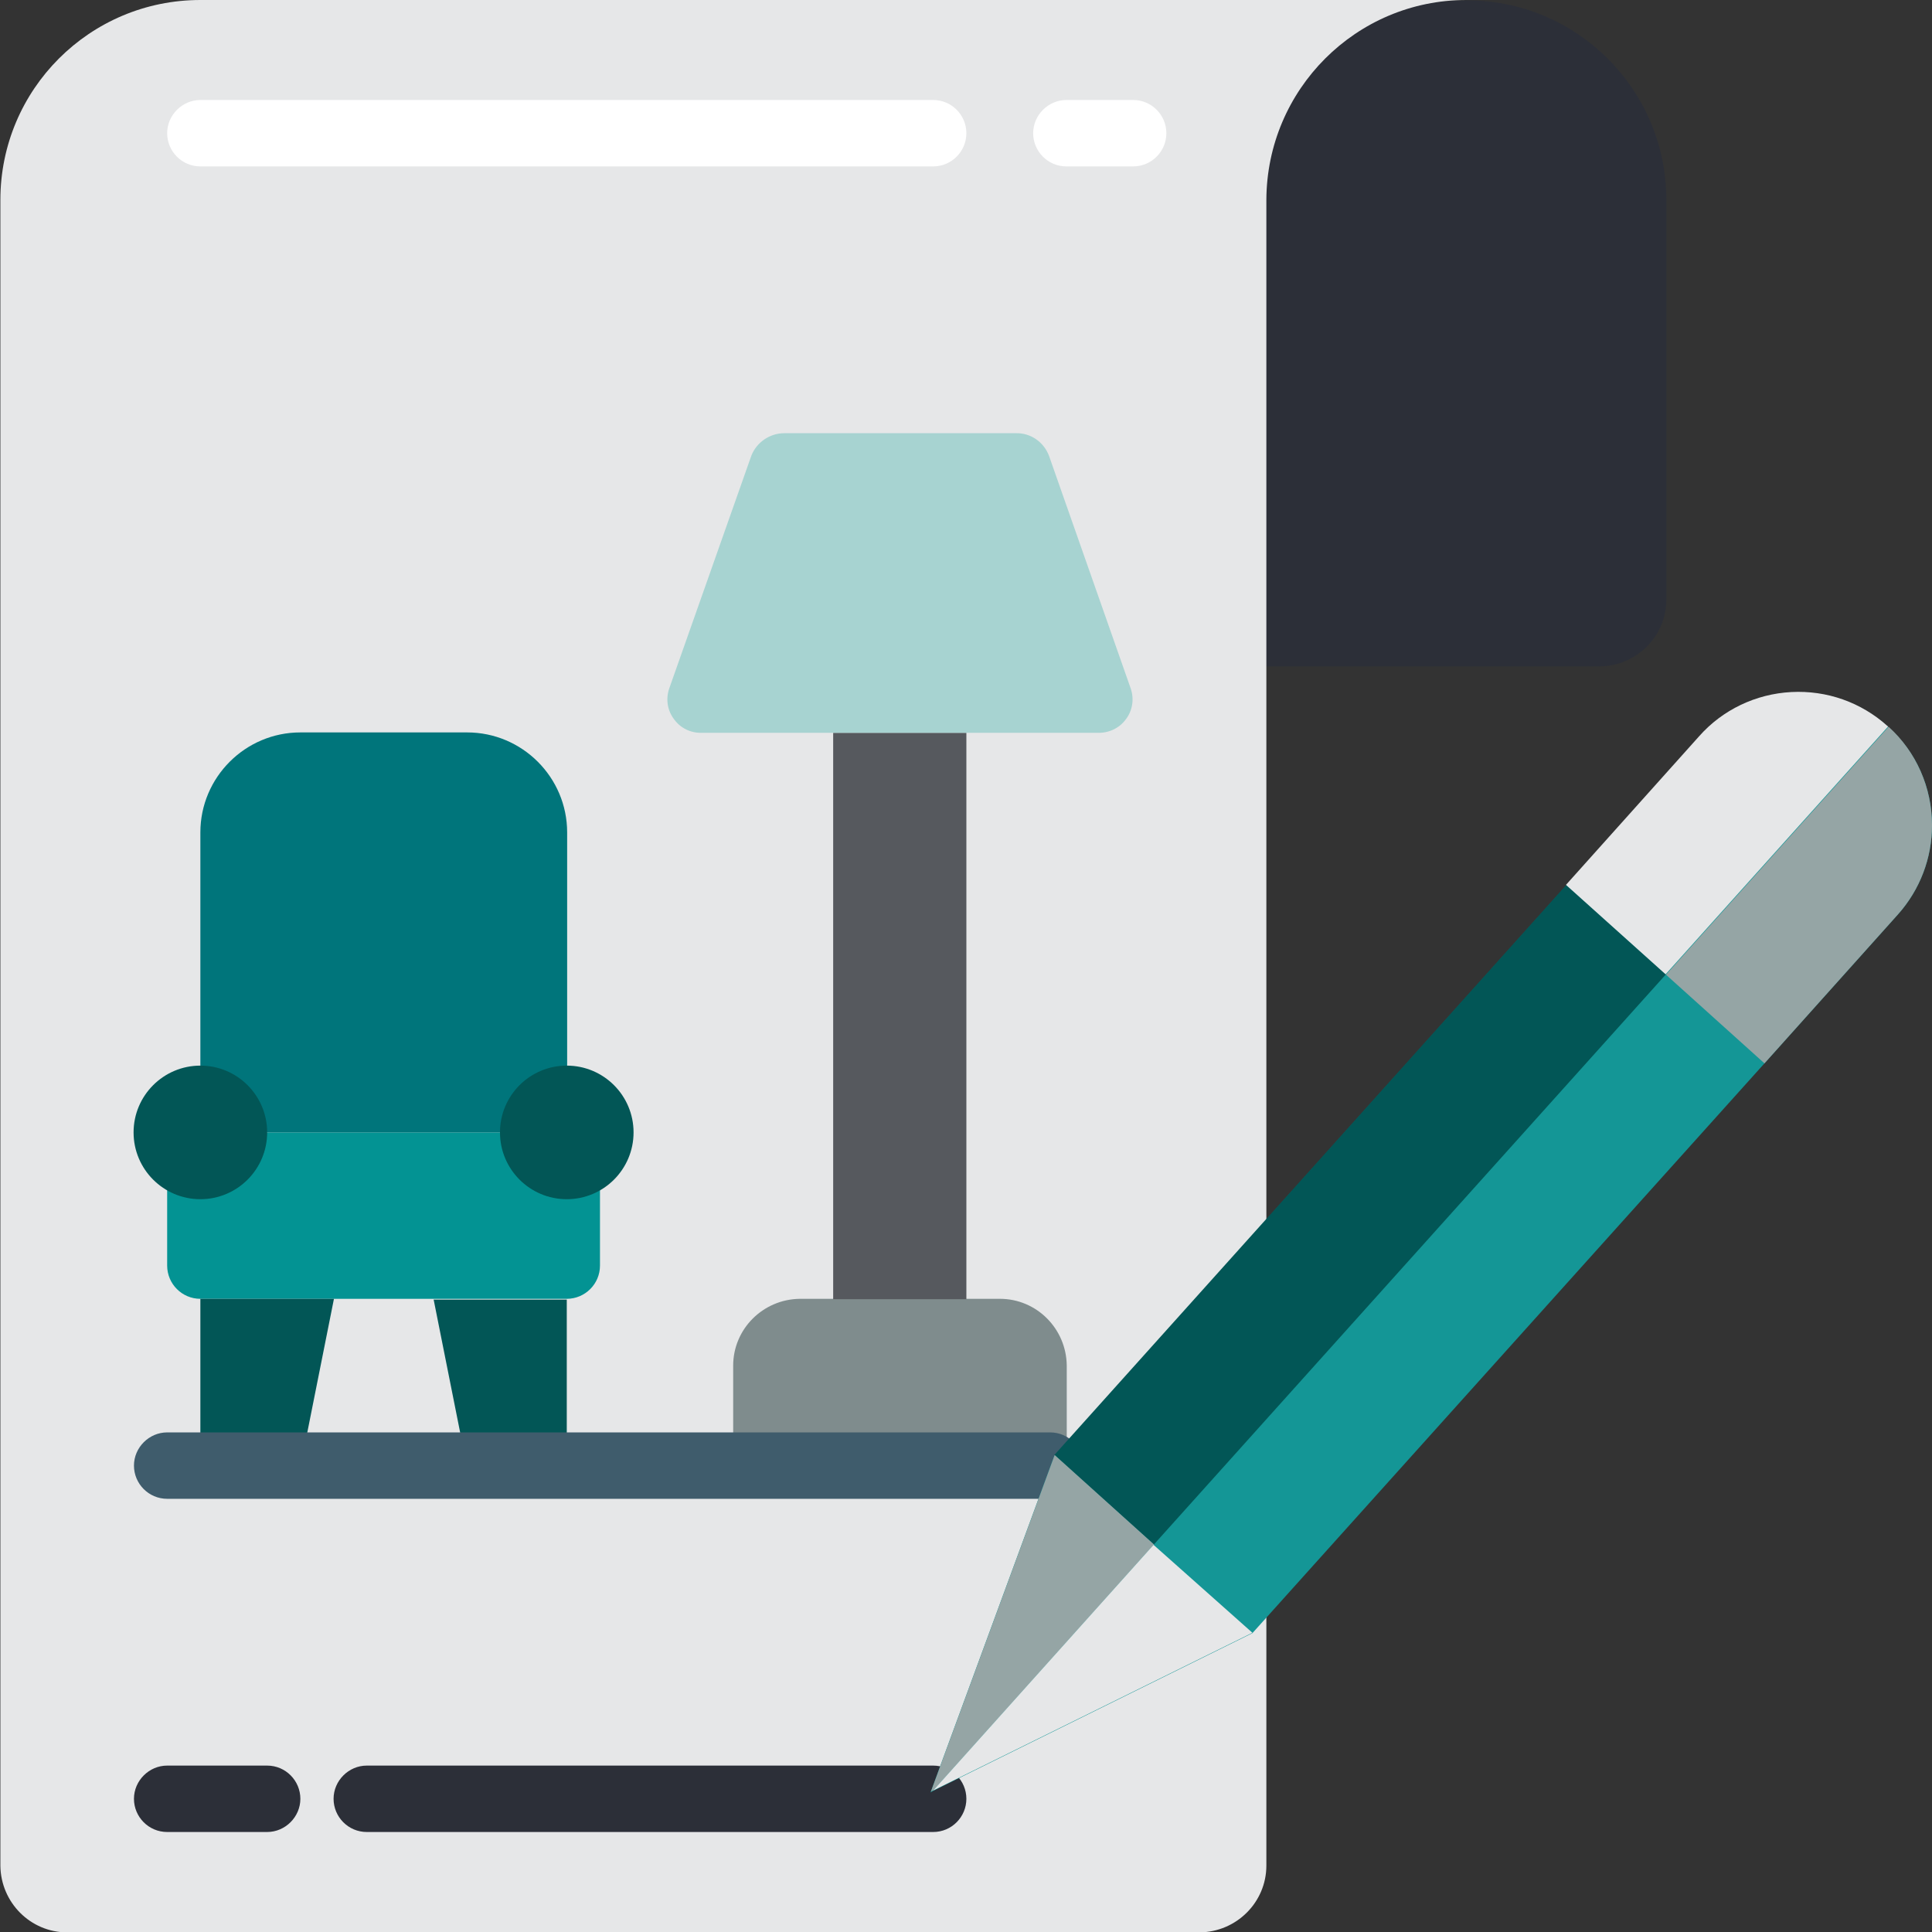
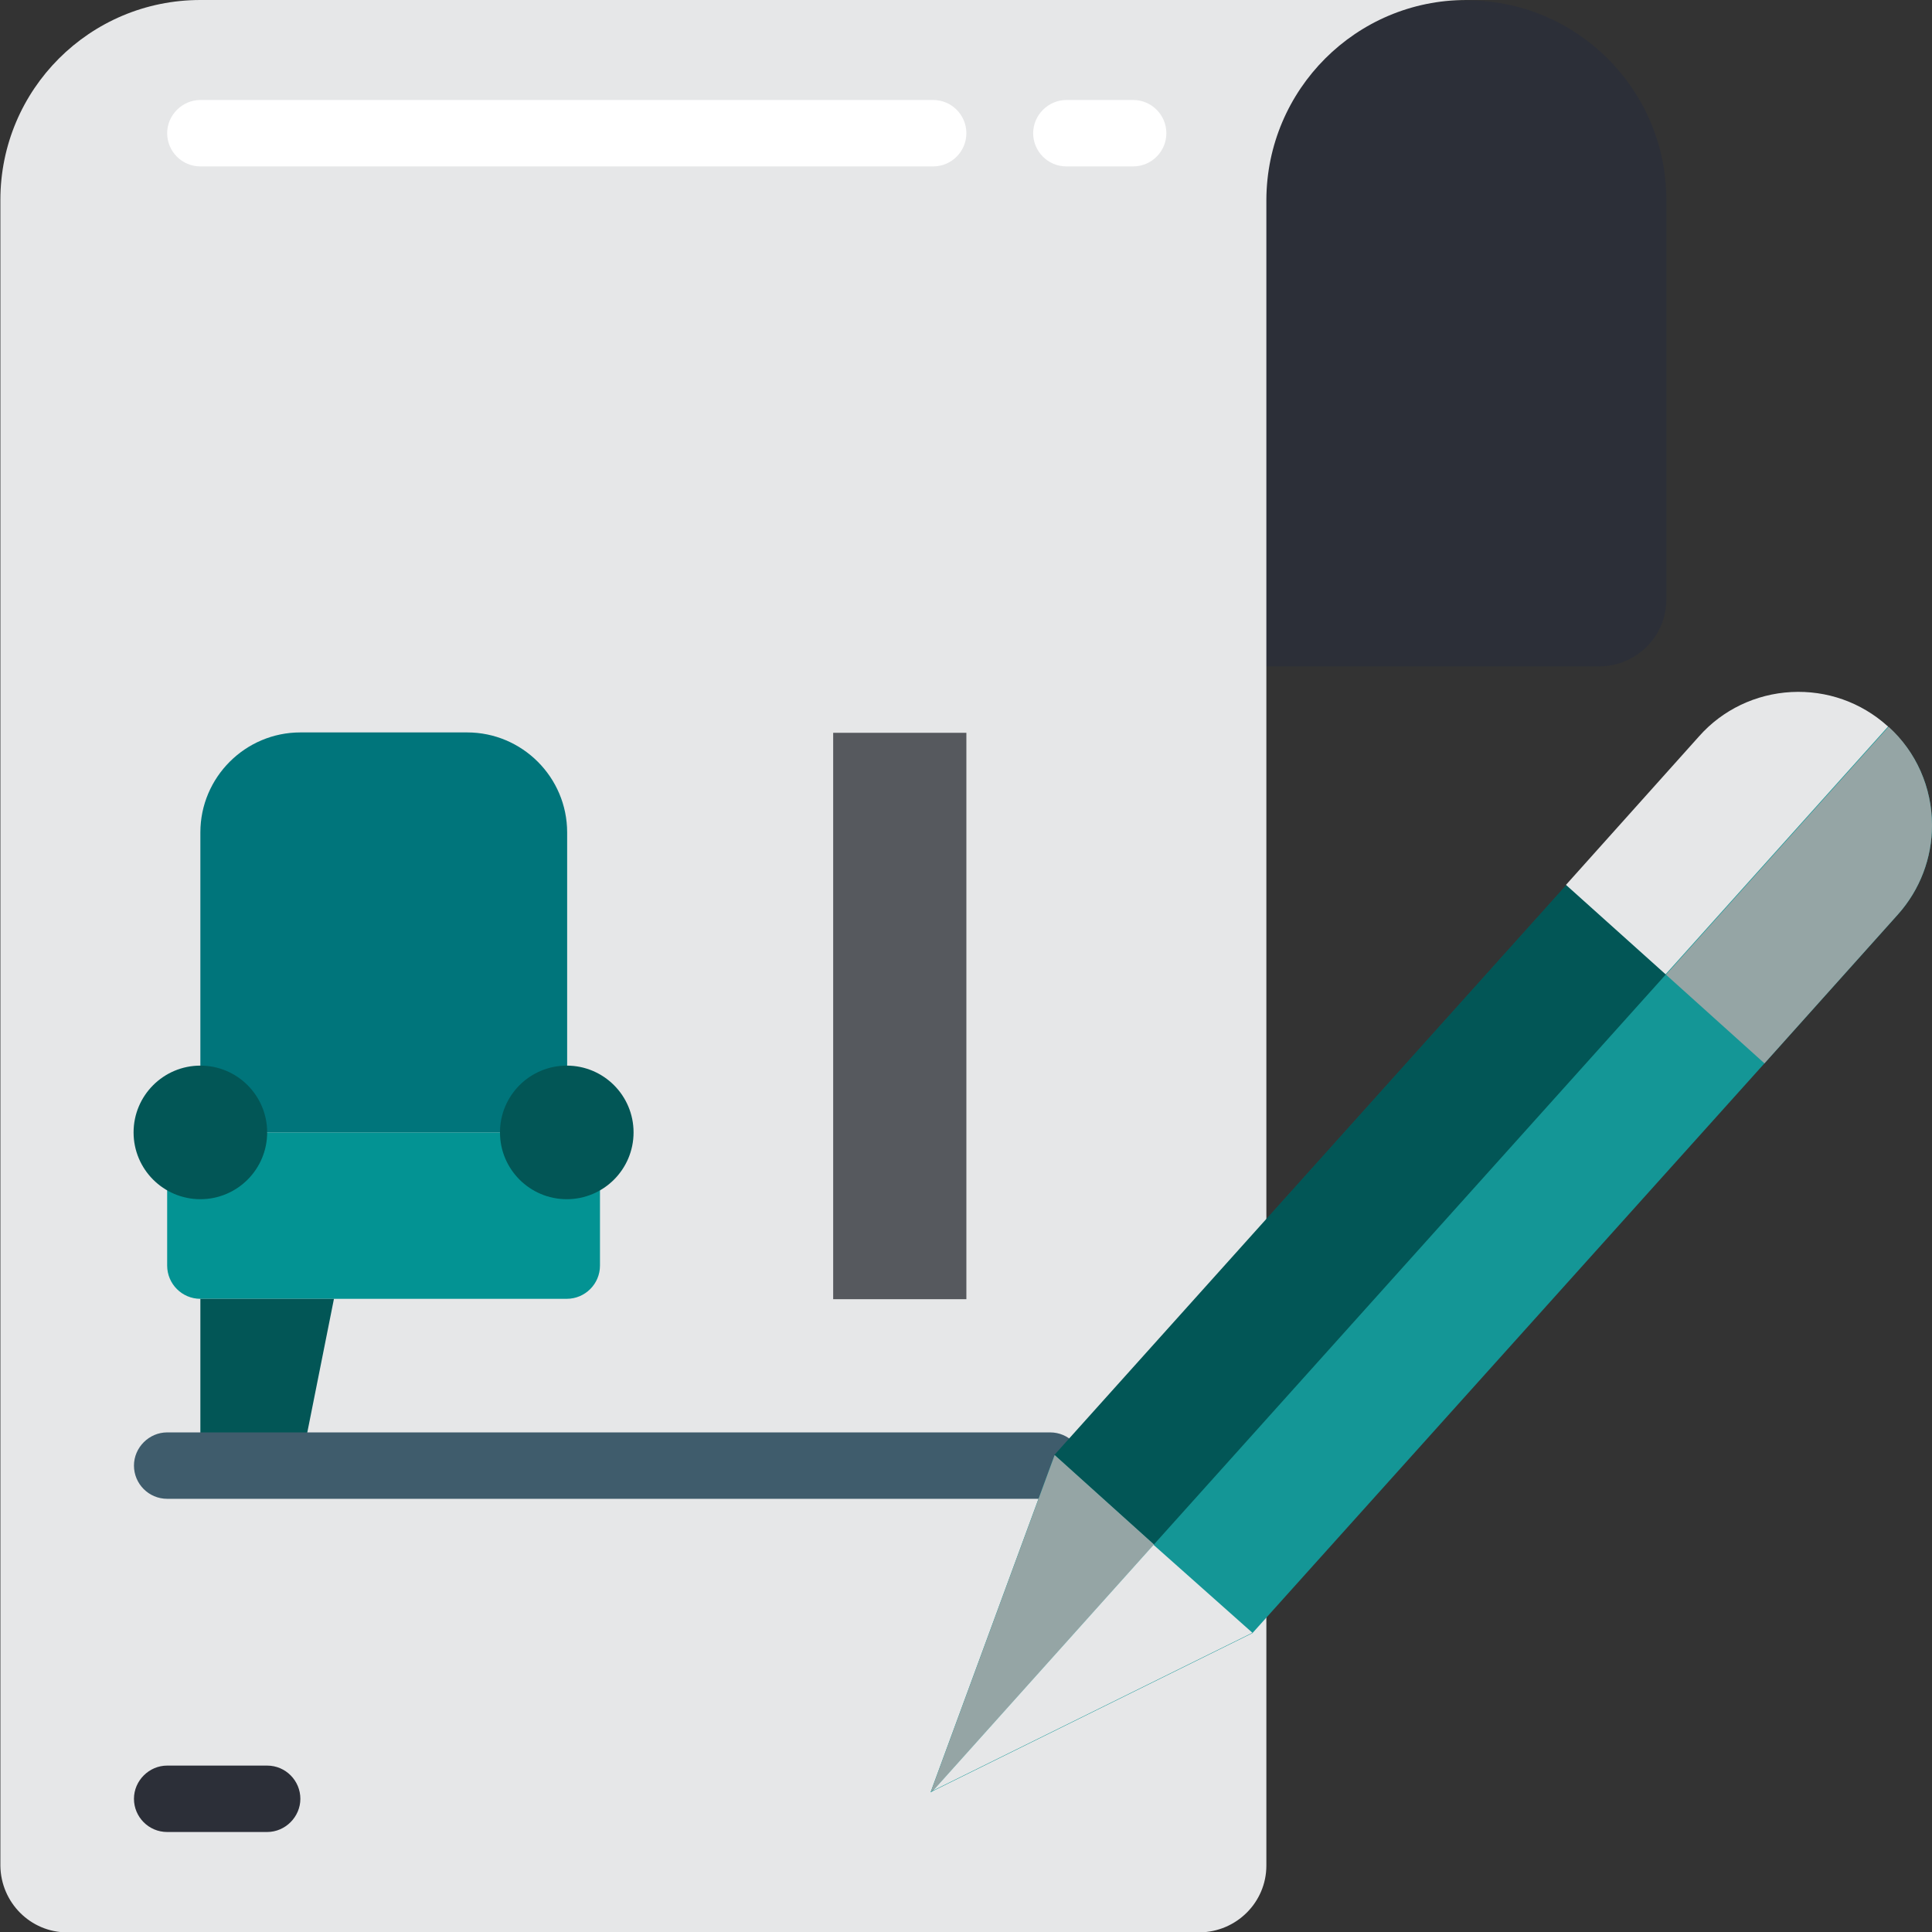
<svg xmlns="http://www.w3.org/2000/svg" id="Layer_1" x="0px" y="0px" viewBox="0 0 512 512" style="enable-background:new 0 0 512 512;" xml:space="preserve">
  <rect x="0" y="0" width="512" height="512" fill="#333333" stroke="none" />
  <style type="text/css"> .st0{fill:#2C2F38;} .st1{fill:#E6E7E8;} .st2{fill:#039393;} .st3{fill:#00757B;} .st4{fill:#7F8C8D;} .st5{fill:#56595E;} .st6{fill:#A7D3D1;} .st7{fill:#025656;} .st8{fill:#FFFFFF;} .st9{fill:#3F5C6C;} .st10{fill:#149696;} .st11{fill:#95A5A5;} </style>
  <path id="Shape" class="st0" d="M441.6,53v105.9c0,9.7-7.9,17.6-17.7,17.7h-88.3L311.1,53c0-14.1,5.6-27.5,15.5-37.4 c9.5-9.6,47.3-15.5,62-15.5C417.8,0,441.6,23.7,441.6,53z" />
  <path id="Shape_1_" class="st1" d="M388.6,0c-29.2,0-52.9,23.7-53,53v441.4c0,9.7-7.9,17.6-17.7,17.7H17.8 c-9.7,0-17.6-7.9-17.7-17.7V53c0-29.3,23.7-53,53-53H388.6z" />
  <path id="Shape_2_" class="st2" d="M159,300.1v35.3c0,4.9-4,8.8-8.8,8.8H53.1c-4.9,0-8.8-4-8.8-8.8v-35.3H159z" />
  <path id="Shape_3_" class="st3" d="M70.8,300.1h61.8l17.7-17.7v-61.8c0-14.6-11.9-26.5-26.5-26.5H79.6c-14.6,0-26.5,11.9-26.5,26.5 v61.8L70.8,300.1z" />
-   <path id="Shape_4_" class="st4" d="M278.3,388.4h-84v-26.5c0-9.7,7.9-17.6,17.7-17.7h53c9.7,0,17.6,7.9,17.7,17.7v20" />
  <path id="Rectangle-path" class="st5" d="M256.1,344.3h-35.3V194.2h35.3V344.3z" />
-   <path id="Shape_5_" class="st6" d="M186,194.2h104.9c2.9,0.1,5.7-1.2,7.4-3.5c1.8-2.3,2.3-5.3,1.4-8.1L278,120.8 c-1.4-3.7-4.9-6.1-8.8-6h-61.3c-3.9,0-7.4,2.4-8.8,6l-21.8,61.8c-0.9,2.8-0.4,5.8,1.4,8.1C180.4,193,183.1,194.3,186,194.2 L186,194.2z" />
  <circle id="Oval" class="st7" cx="150.2" cy="300.1" r="17.7" />
  <circle id="Oval_1_" class="st7" cx="53.1" cy="300.1" r="17.7" />
-   <path id="Shape_6_" class="st7" d="M114.9,344.3l7.4,37.1c0.8,4.1,4.5,7.1,8.7,7.1h10.4c4.9,0,8.8-4,8.8-8.8v-35.3H114.9z" />
  <path id="Shape_7_" class="st7" d="M53.1,344.3v35.3c0,4.9,4,8.8,8.8,8.8h10.5c4.2,0,7.8-3,8.7-7.1l7.4-37.1H53.1z" />
  <path id="Shape_8_" class="st8" d="M300.3,44.1h-17.7c-4.9,0-8.8-4-8.8-8.8s4-8.8,8.8-8.8h17.7c4.9,0,8.8,4,8.8,8.8 S305.2,44.1,300.3,44.1z" />
  <path id="Shape_9_" class="st8" d="M247.3,44.1H53.1c-4.9,0-8.8-4-8.8-8.8s4-8.8,8.8-8.8h194.2c4.9,0,8.8,4,8.8,8.8 S252.2,44.1,247.3,44.1z" />
-   <path id="Shape_10_" class="st0" d="M247.3,485.5H97.2c-4.9,0-8.8-4-8.8-8.8s4-8.8,8.8-8.8h150.1c4.9,0,8.8,4,8.8,8.8 S252.2,485.5,247.3,485.5z" />
  <path id="Shape_11_" class="st0" d="M70.8,485.5H44.3c-4.9,0-8.8-4-8.8-8.8s4-8.8,8.8-8.8h26.5c4.9,0,8.8,4,8.8,8.8 S75.6,485.5,70.8,485.5z" />
  <path id="Shape_12_" class="st9" d="M278.3,397.2h-234c-4.9,0-8.8-4-8.8-8.8s4-8.8,8.8-8.8h234c4.9,0,8.8,4,8.8,8.8 S283.2,397.2,278.3,397.2L278.3,397.2z" />
  <path id="Shape_13_" class="st10" d="M512,218.7c0,8.7-3.2,17.1-9,23.6l-35.4,39.5l-135.7,151l-84.6,41.8l-0.7,0.4l32.8-89.2 l135.7-151.1l35.3-39.4c6.2-7,15-11.2,24.4-11.7c9.4-0.5,18.5,2.7,25.5,9l0.2,0.2C507.8,199.2,512,208.7,512,218.7z" />
  <path id="Shape_14_" class="st7" d="M441.5,258.2L305.8,409.3l-26.4-23.7l135.7-151.1L441.5,258.2z" />
  <path id="Shape_15_" class="st11" d="M305.8,409.3l-58.4,65.1l-0.7,0.4l32.8-89.2L305.8,409.3z" />
  <path id="Shape_16_" class="st1" d="M331.9,432.7l-84.6,41.8l58.4-65.1L331.9,432.7z" />
  <path id="Shape_17_" class="st11" d="M512,218.7c0,8.7-3.2,17.1-9,23.6l-35.4,39.5l-26.1-23.5l59-65.7 C507.8,199.2,512,208.7,512,218.7L512,218.7z" />
  <path id="Shape_18_" class="st1" d="M500.4,192.5l-59,65.7l-26.4-23.7l35.3-39.4c6.2-7,15-11.2,24.4-11.7c9.4-0.5,18.5,2.7,25.5,9 L500.4,192.5z" />
</svg>